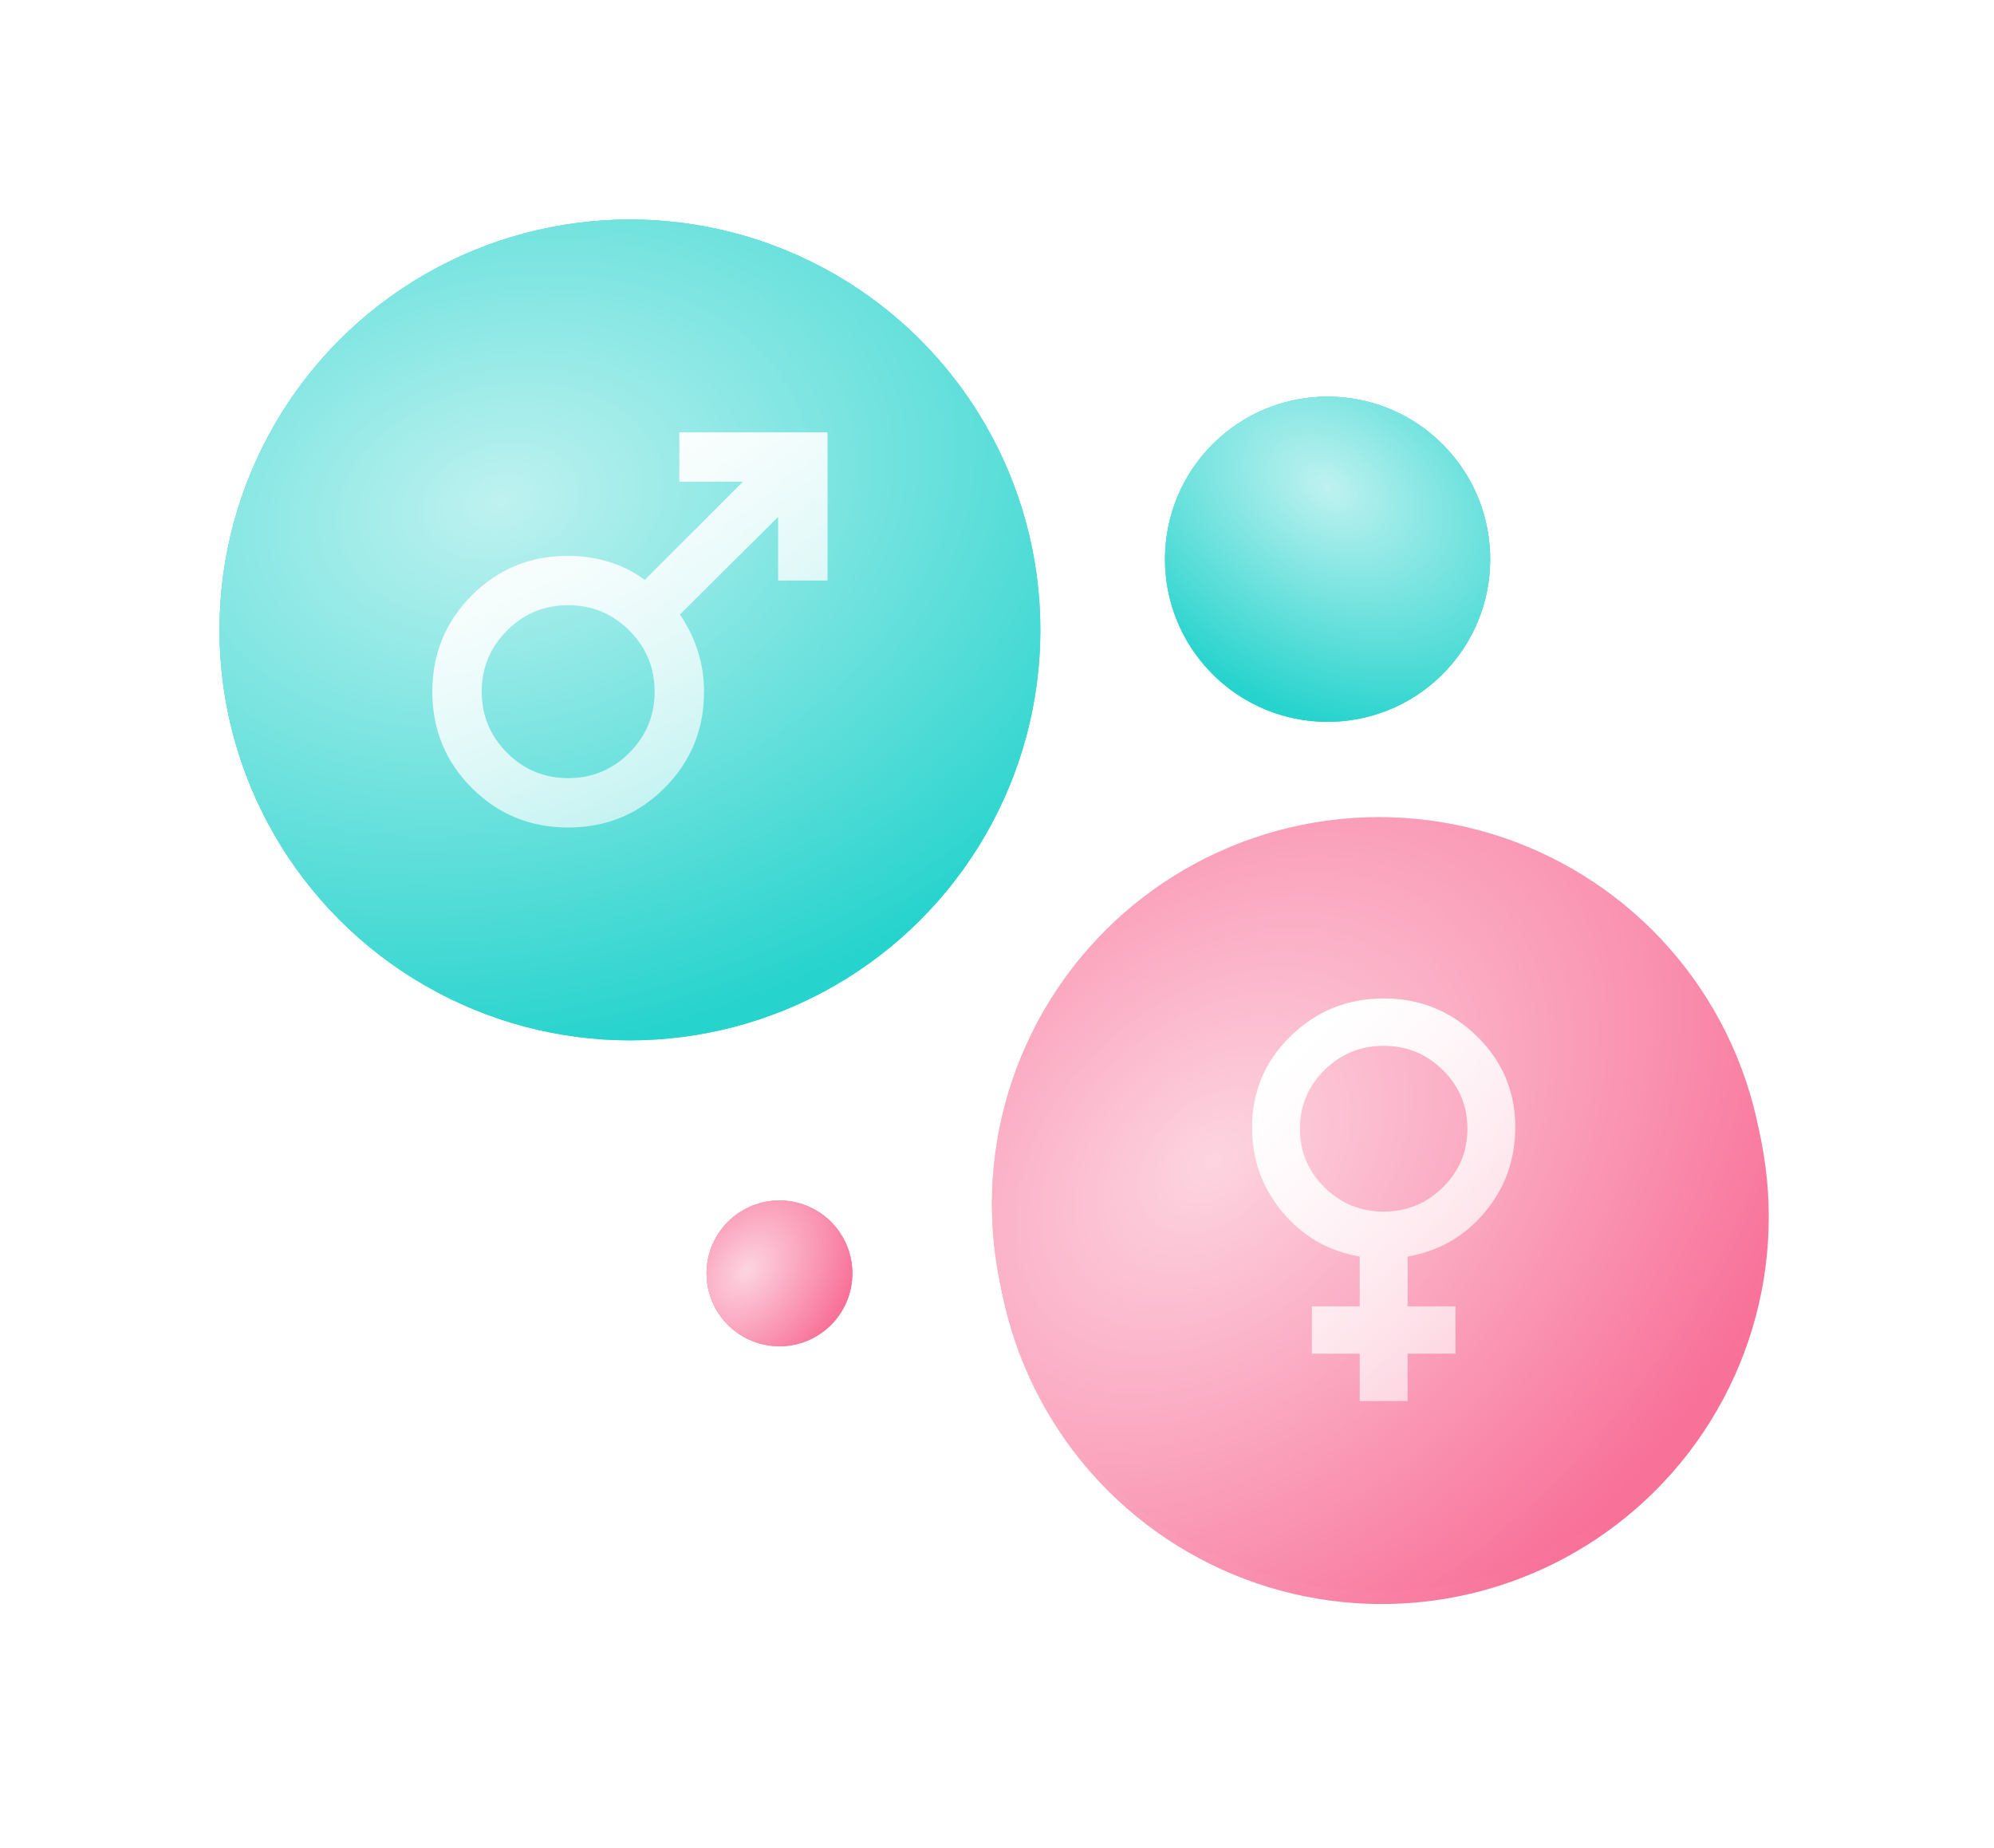
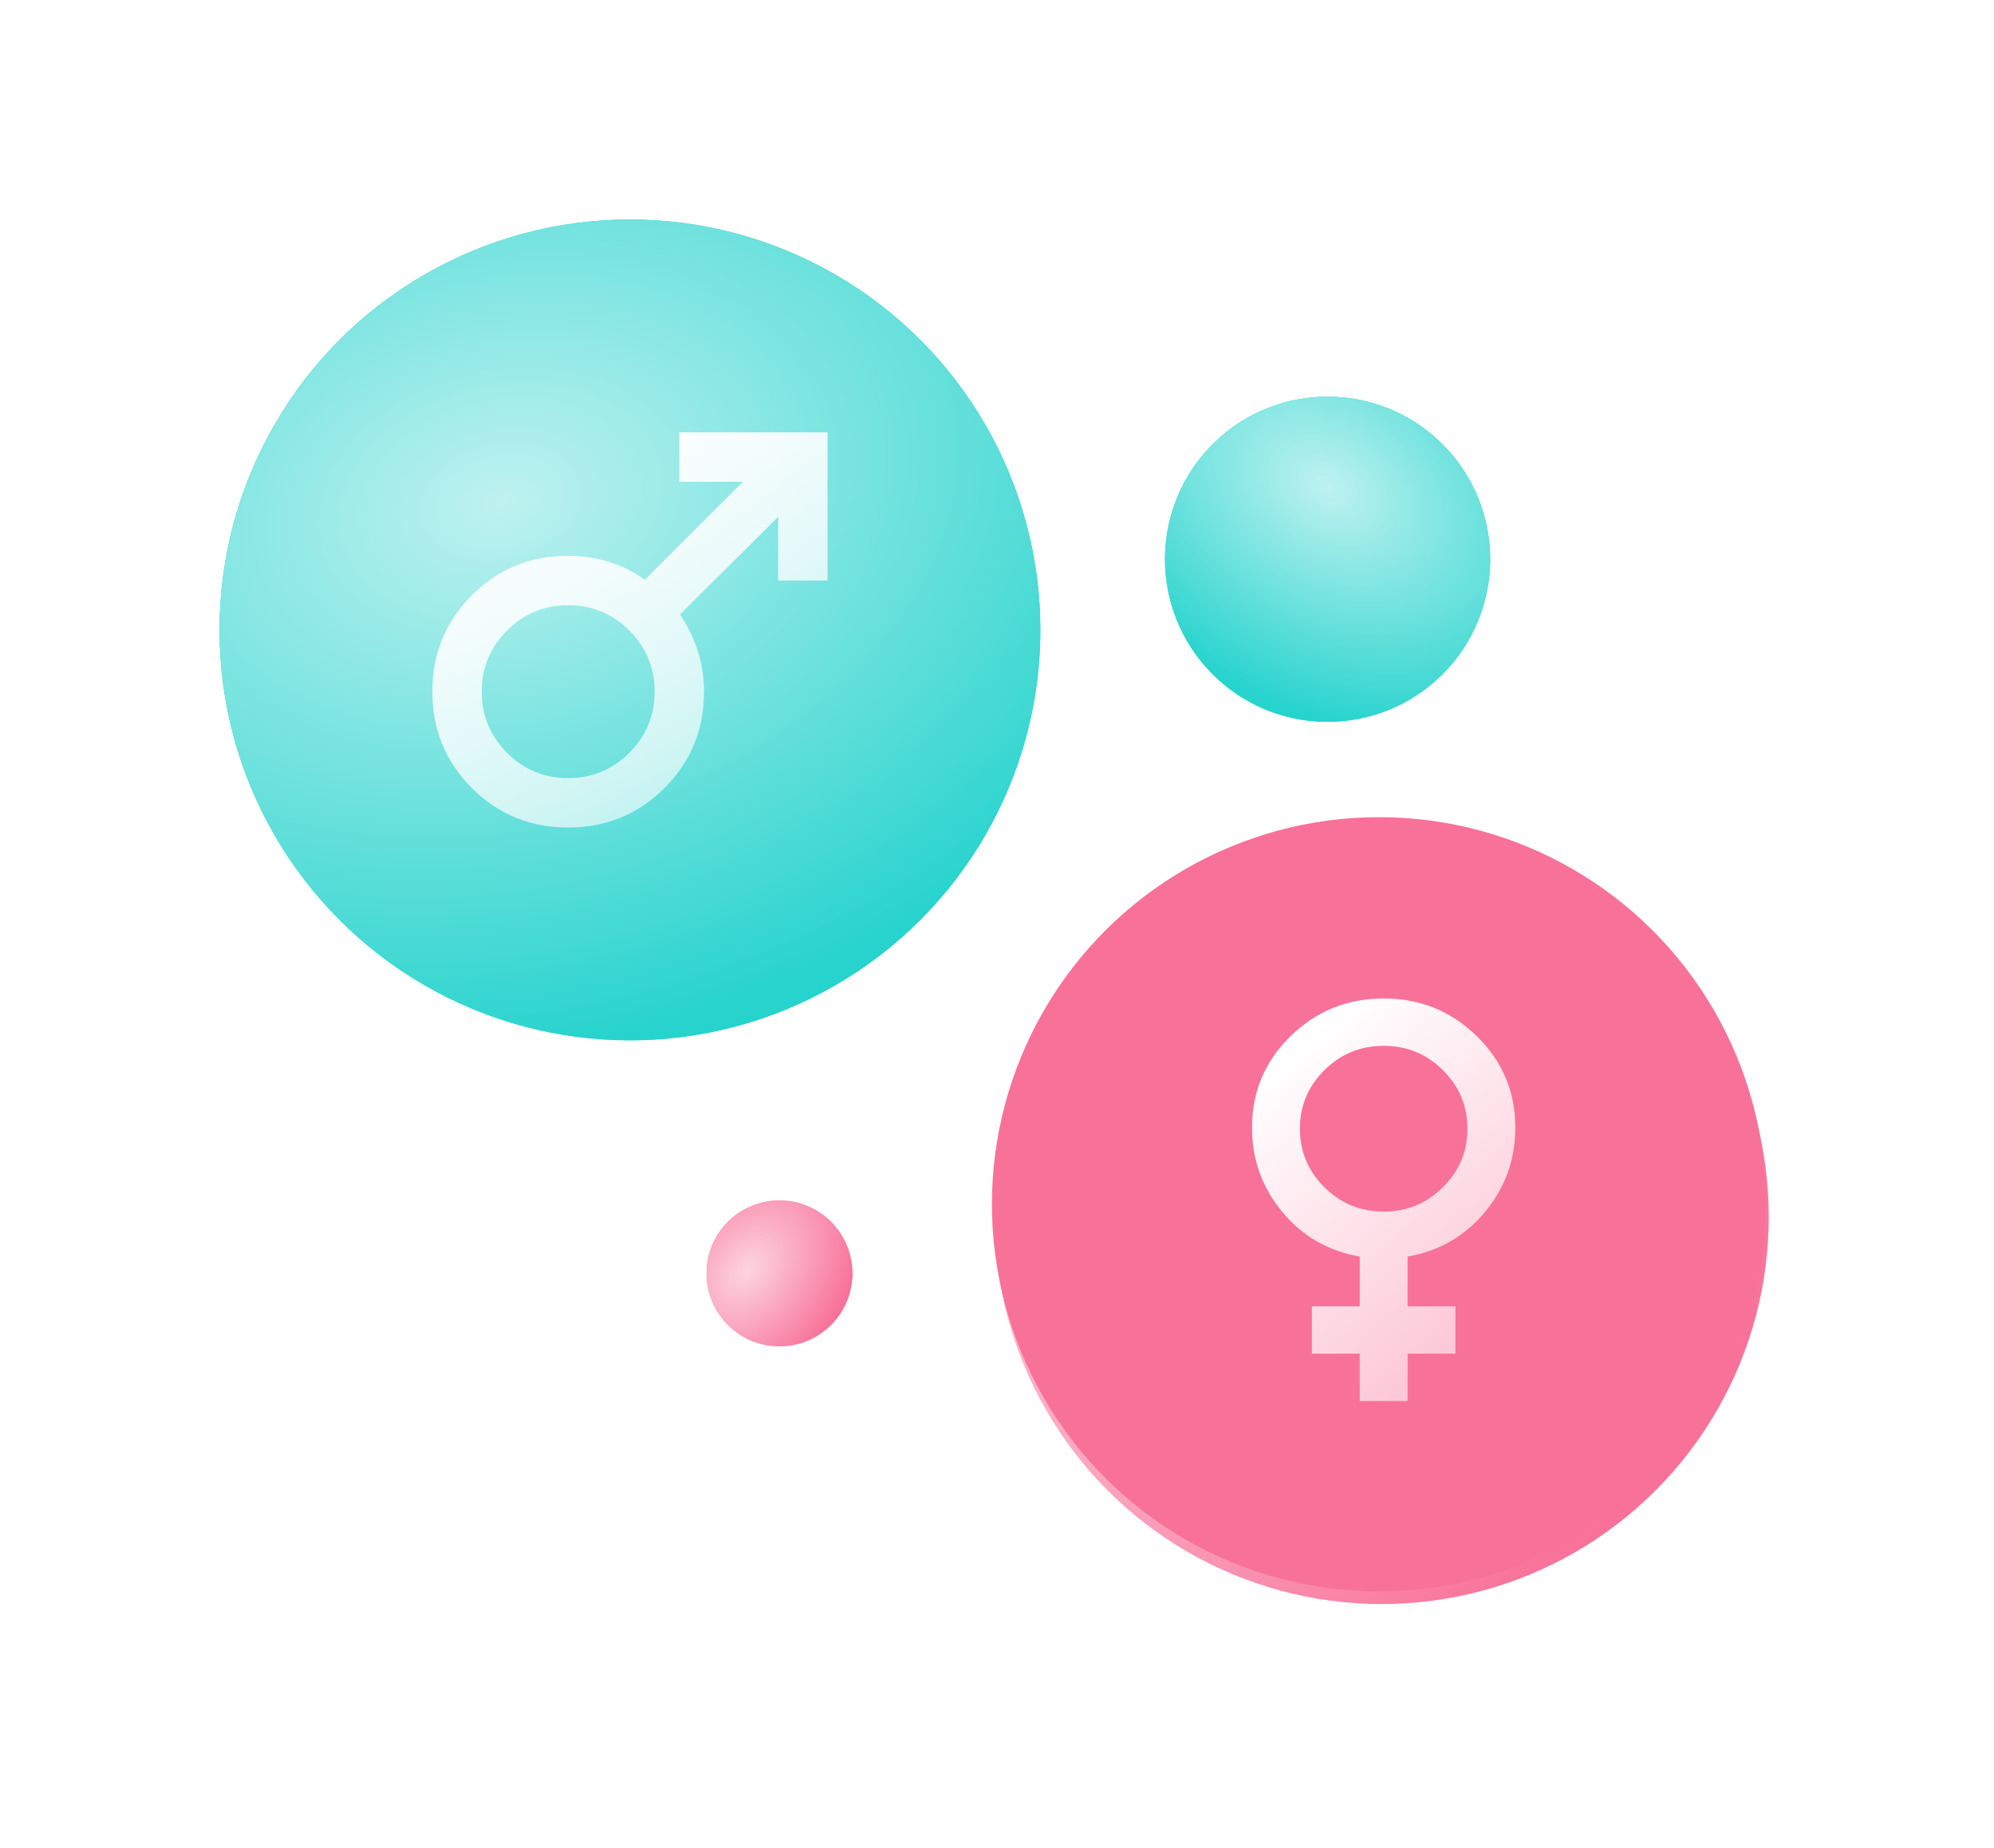
<svg xmlns="http://www.w3.org/2000/svg" width="109" height="101" viewBox="0 0 109 101" fill="none">
  <g filter="url(#filter0_f_392_2793)">
    <circle cx="34.435" cy="34.435" r="22.435" fill="#26D3CD" />
-     <circle cx="34.435" cy="34.435" r="22.435" fill="url(#paint0_radial_392_2793)" />
  </g>
  <circle cx="34.435" cy="34.435" r="22.435" fill="#26D3CD" />
  <circle cx="34.435" cy="34.435" r="22.435" fill="url(#paint1_radial_392_2793)" />
  <path d="M45.236 23.633V31.734H42.536V28.257L37.169 33.591C37.596 34.221 37.923 34.891 38.148 35.6C38.373 36.309 38.485 37.046 38.485 37.81C38.485 39.881 37.765 41.636 36.325 43.076C34.885 44.516 33.129 45.236 31.059 45.236C28.989 45.236 27.233 44.516 25.793 43.076C24.353 41.636 23.633 39.881 23.633 37.81C23.633 35.74 24.353 33.985 25.793 32.544C27.233 31.104 28.989 30.384 31.059 30.384C31.802 30.384 32.533 30.491 33.253 30.704C33.973 30.917 34.637 31.25 35.245 31.7L40.612 26.333H37.135V23.633H45.236ZM31.059 33.084C29.754 33.084 28.64 33.546 27.717 34.468C26.795 35.391 26.333 36.505 26.333 37.81C26.333 39.115 26.795 40.229 27.717 41.152C28.64 42.075 29.754 42.536 31.059 42.536C32.364 42.536 33.478 42.075 34.401 41.152C35.324 40.229 35.785 39.115 35.785 37.81C35.785 36.505 35.324 35.391 34.401 34.468C33.478 33.546 32.364 33.084 31.059 33.084Z" fill="url(#paint2_linear_392_2793)" />
  <g filter="url(#filter1_f_392_2793)">
    <circle cx="75.528" cy="66.524" r="21.16" transform="rotate(-30 75.528 66.524)" fill="#F87199" />
    <circle cx="75.528" cy="66.524" r="21.16" transform="rotate(-30 75.528 66.524)" fill="url(#paint3_radial_392_2793)" />
  </g>
  <circle cx="75.382" cy="65.83" r="21.16" transform="rotate(-30 75.382 65.83)" fill="#F87199" />
-   <circle cx="75.382" cy="65.83" r="21.16" transform="rotate(-30 75.382 65.83)" fill="url(#paint4_radial_392_2793)" />
  <path d="M74.328 76.588V73.999H71.712V71.41H74.328V68.691C72.606 68.389 71.194 67.575 70.093 66.247C68.992 64.92 68.441 63.383 68.442 61.636C68.442 59.673 69.145 58.007 70.552 56.637C71.959 55.267 73.653 54.582 75.636 54.581C77.62 54.58 79.315 55.266 80.722 56.637C82.13 58.008 82.833 59.675 82.831 61.636C82.831 63.384 82.28 64.921 81.179 66.249C80.077 67.576 78.666 68.39 76.945 68.691V71.41H79.561V73.999H76.945V76.588H74.328ZM75.636 66.232C76.901 66.232 77.98 65.789 78.874 64.905C79.768 64.02 80.215 62.952 80.215 61.701C80.215 60.45 79.768 59.382 78.874 58.497C77.98 57.612 76.901 57.17 75.636 57.17C74.372 57.17 73.293 57.612 72.399 58.497C71.505 59.382 71.058 60.45 71.058 61.701C71.058 62.952 71.505 64.02 72.399 64.905C73.293 65.789 74.372 66.232 75.636 66.232Z" fill="url(#paint5_linear_392_2793)" />
  <g filter="url(#filter2_f_392_2793)">
    <circle cx="72.571" cy="30.571" r="8.889" transform="rotate(45.445 72.571 30.571)" fill="#26D3CD" />
    <circle cx="72.571" cy="30.571" r="8.889" transform="rotate(45.445 72.571 30.571)" fill="url(#paint6_radial_392_2793)" />
  </g>
  <circle cx="72.571" cy="30.571" r="8.889" transform="rotate(45.445 72.571 30.571)" fill="#26D3CD" />
  <circle cx="72.571" cy="30.571" r="8.889" transform="rotate(45.445 72.571 30.571)" fill="url(#paint7_radial_392_2793)" />
  <g filter="url(#filter3_f_392_2793)">
    <circle cx="42.609" cy="69.609" r="3.985" transform="rotate(-39.406 42.609 69.609)" fill="#F87199" />
    <circle cx="42.609" cy="69.609" r="3.985" transform="rotate(-39.406 42.609 69.609)" fill="url(#paint8_radial_392_2793)" />
  </g>
  <circle cx="42.609" cy="69.609" r="3.985" transform="rotate(-39.406 42.609 69.609)" fill="#F87199" />
  <circle cx="42.609" cy="69.609" r="3.985" transform="rotate(-39.406 42.609 69.609)" fill="url(#paint9_radial_392_2793)" />
  <defs>
    <filter id="filter0_f_392_2793" x="0" y="0" width="68.869" height="68.869" filterUnits="userSpaceOnUse" color-interpolation-filters="sRGB">
      <feFlood flood-opacity="0" result="BackgroundImageFix" />
      <feBlend mode="normal" in="SourceGraphic" in2="BackgroundImageFix" result="shape" />
      <feGaussianBlur stdDeviation="6" result="effect1_foregroundBlur_392_2793" />
    </filter>
    <filter id="filter1_f_392_2793" x="42.364" y="33.361" width="66.327" height="66.327" filterUnits="userSpaceOnUse" color-interpolation-filters="sRGB">
      <feFlood flood-opacity="0" result="BackgroundImageFix" />
      <feBlend mode="normal" in="SourceGraphic" in2="BackgroundImageFix" result="shape" />
      <feGaussianBlur stdDeviation="6" result="effect1_foregroundBlur_392_2793" />
    </filter>
    <filter id="filter2_f_392_2793" x="51.682" y="9.682" width="41.778" height="41.778" filterUnits="userSpaceOnUse" color-interpolation-filters="sRGB">
      <feFlood flood-opacity="0" result="BackgroundImageFix" />
      <feBlend mode="normal" in="SourceGraphic" in2="BackgroundImageFix" result="shape" />
      <feGaussianBlur stdDeviation="6" result="effect1_foregroundBlur_392_2793" />
    </filter>
    <filter id="filter3_f_392_2793" x="26.624" y="53.624" width="31.971" height="31.971" filterUnits="userSpaceOnUse" color-interpolation-filters="sRGB">
      <feFlood flood-opacity="0" result="BackgroundImageFix" />
      <feBlend mode="normal" in="SourceGraphic" in2="BackgroundImageFix" result="shape" />
      <feGaussianBlur stdDeviation="6" result="effect1_foregroundBlur_392_2793" />
    </filter>
    <radialGradient id="paint0_radial_392_2793" cx="0" cy="0" r="1" gradientUnits="userSpaceOnUse" gradientTransform="translate(27.391 27.391) rotate(76.562) scale(30.308 42.837)">
      <stop stop-color="white" stop-opacity="0.7" />
      <stop offset="1" stop-color="white" stop-opacity="0" />
    </radialGradient>
    <radialGradient id="paint1_radial_392_2793" cx="0" cy="0" r="1" gradientUnits="userSpaceOnUse" gradientTransform="translate(27.391 27.391) rotate(76.562) scale(30.308 42.837)">
      <stop stop-color="white" stop-opacity="0.7" />
      <stop offset="1" stop-color="white" stop-opacity="0" />
    </radialGradient>
    <linearGradient id="paint2_linear_392_2793" x1="29.034" y1="25.361" x2="39.182" y2="43.813" gradientUnits="userSpaceOnUse">
      <stop stop-color="white" />
      <stop offset="1" stop-color="white" stop-opacity="0.6" />
    </linearGradient>
    <radialGradient id="paint3_radial_392_2793" cx="0" cy="0" r="1" gradientUnits="userSpaceOnUse" gradientTransform="translate(68.885 59.881) rotate(76.562) scale(28.586 40.403)">
      <stop stop-color="white" stop-opacity="0.7" />
      <stop offset="1" stop-color="white" stop-opacity="0" />
    </radialGradient>
    <radialGradient id="paint4_radial_392_2793" cx="0" cy="0" r="1" gradientUnits="userSpaceOnUse" gradientTransform="translate(68.739 59.187) rotate(76.562) scale(28.586 40.403)">
      <stop stop-color="white" stop-opacity="0.7" />
      <stop offset="1" stop-color="white" stop-opacity="0" />
    </radialGradient>
    <linearGradient id="paint5_linear_392_2793" x1="72.039" y1="56.342" x2="84.099" y2="70.679" gradientUnits="userSpaceOnUse">
      <stop stop-color="white" />
      <stop offset="1" stop-color="white" stop-opacity="0.6" />
    </linearGradient>
    <radialGradient id="paint6_radial_392_2793" cx="0" cy="0" r="1" gradientUnits="userSpaceOnUse" gradientTransform="translate(69.78 27.78) rotate(76.562) scale(12.009 16.973)">
      <stop stop-color="white" stop-opacity="0.7" />
      <stop offset="1" stop-color="white" stop-opacity="0" />
    </radialGradient>
    <radialGradient id="paint7_radial_392_2793" cx="0" cy="0" r="1" gradientUnits="userSpaceOnUse" gradientTransform="translate(69.78 27.78) rotate(76.562) scale(12.009 16.973)">
      <stop stop-color="white" stop-opacity="0.7" />
      <stop offset="1" stop-color="white" stop-opacity="0" />
    </radialGradient>
    <radialGradient id="paint8_radial_392_2793" cx="0" cy="0" r="1" gradientUnits="userSpaceOnUse" gradientTransform="translate(41.358 68.358) rotate(76.562) scale(5.384 7.609)">
      <stop stop-color="white" stop-opacity="0.7" />
      <stop offset="1" stop-color="white" stop-opacity="0" />
    </radialGradient>
    <radialGradient id="paint9_radial_392_2793" cx="0" cy="0" r="1" gradientUnits="userSpaceOnUse" gradientTransform="translate(41.358 68.358) rotate(76.562) scale(5.384 7.609)">
      <stop stop-color="white" stop-opacity="0.7" />
      <stop offset="1" stop-color="white" stop-opacity="0" />
    </radialGradient>
  </defs>
</svg>